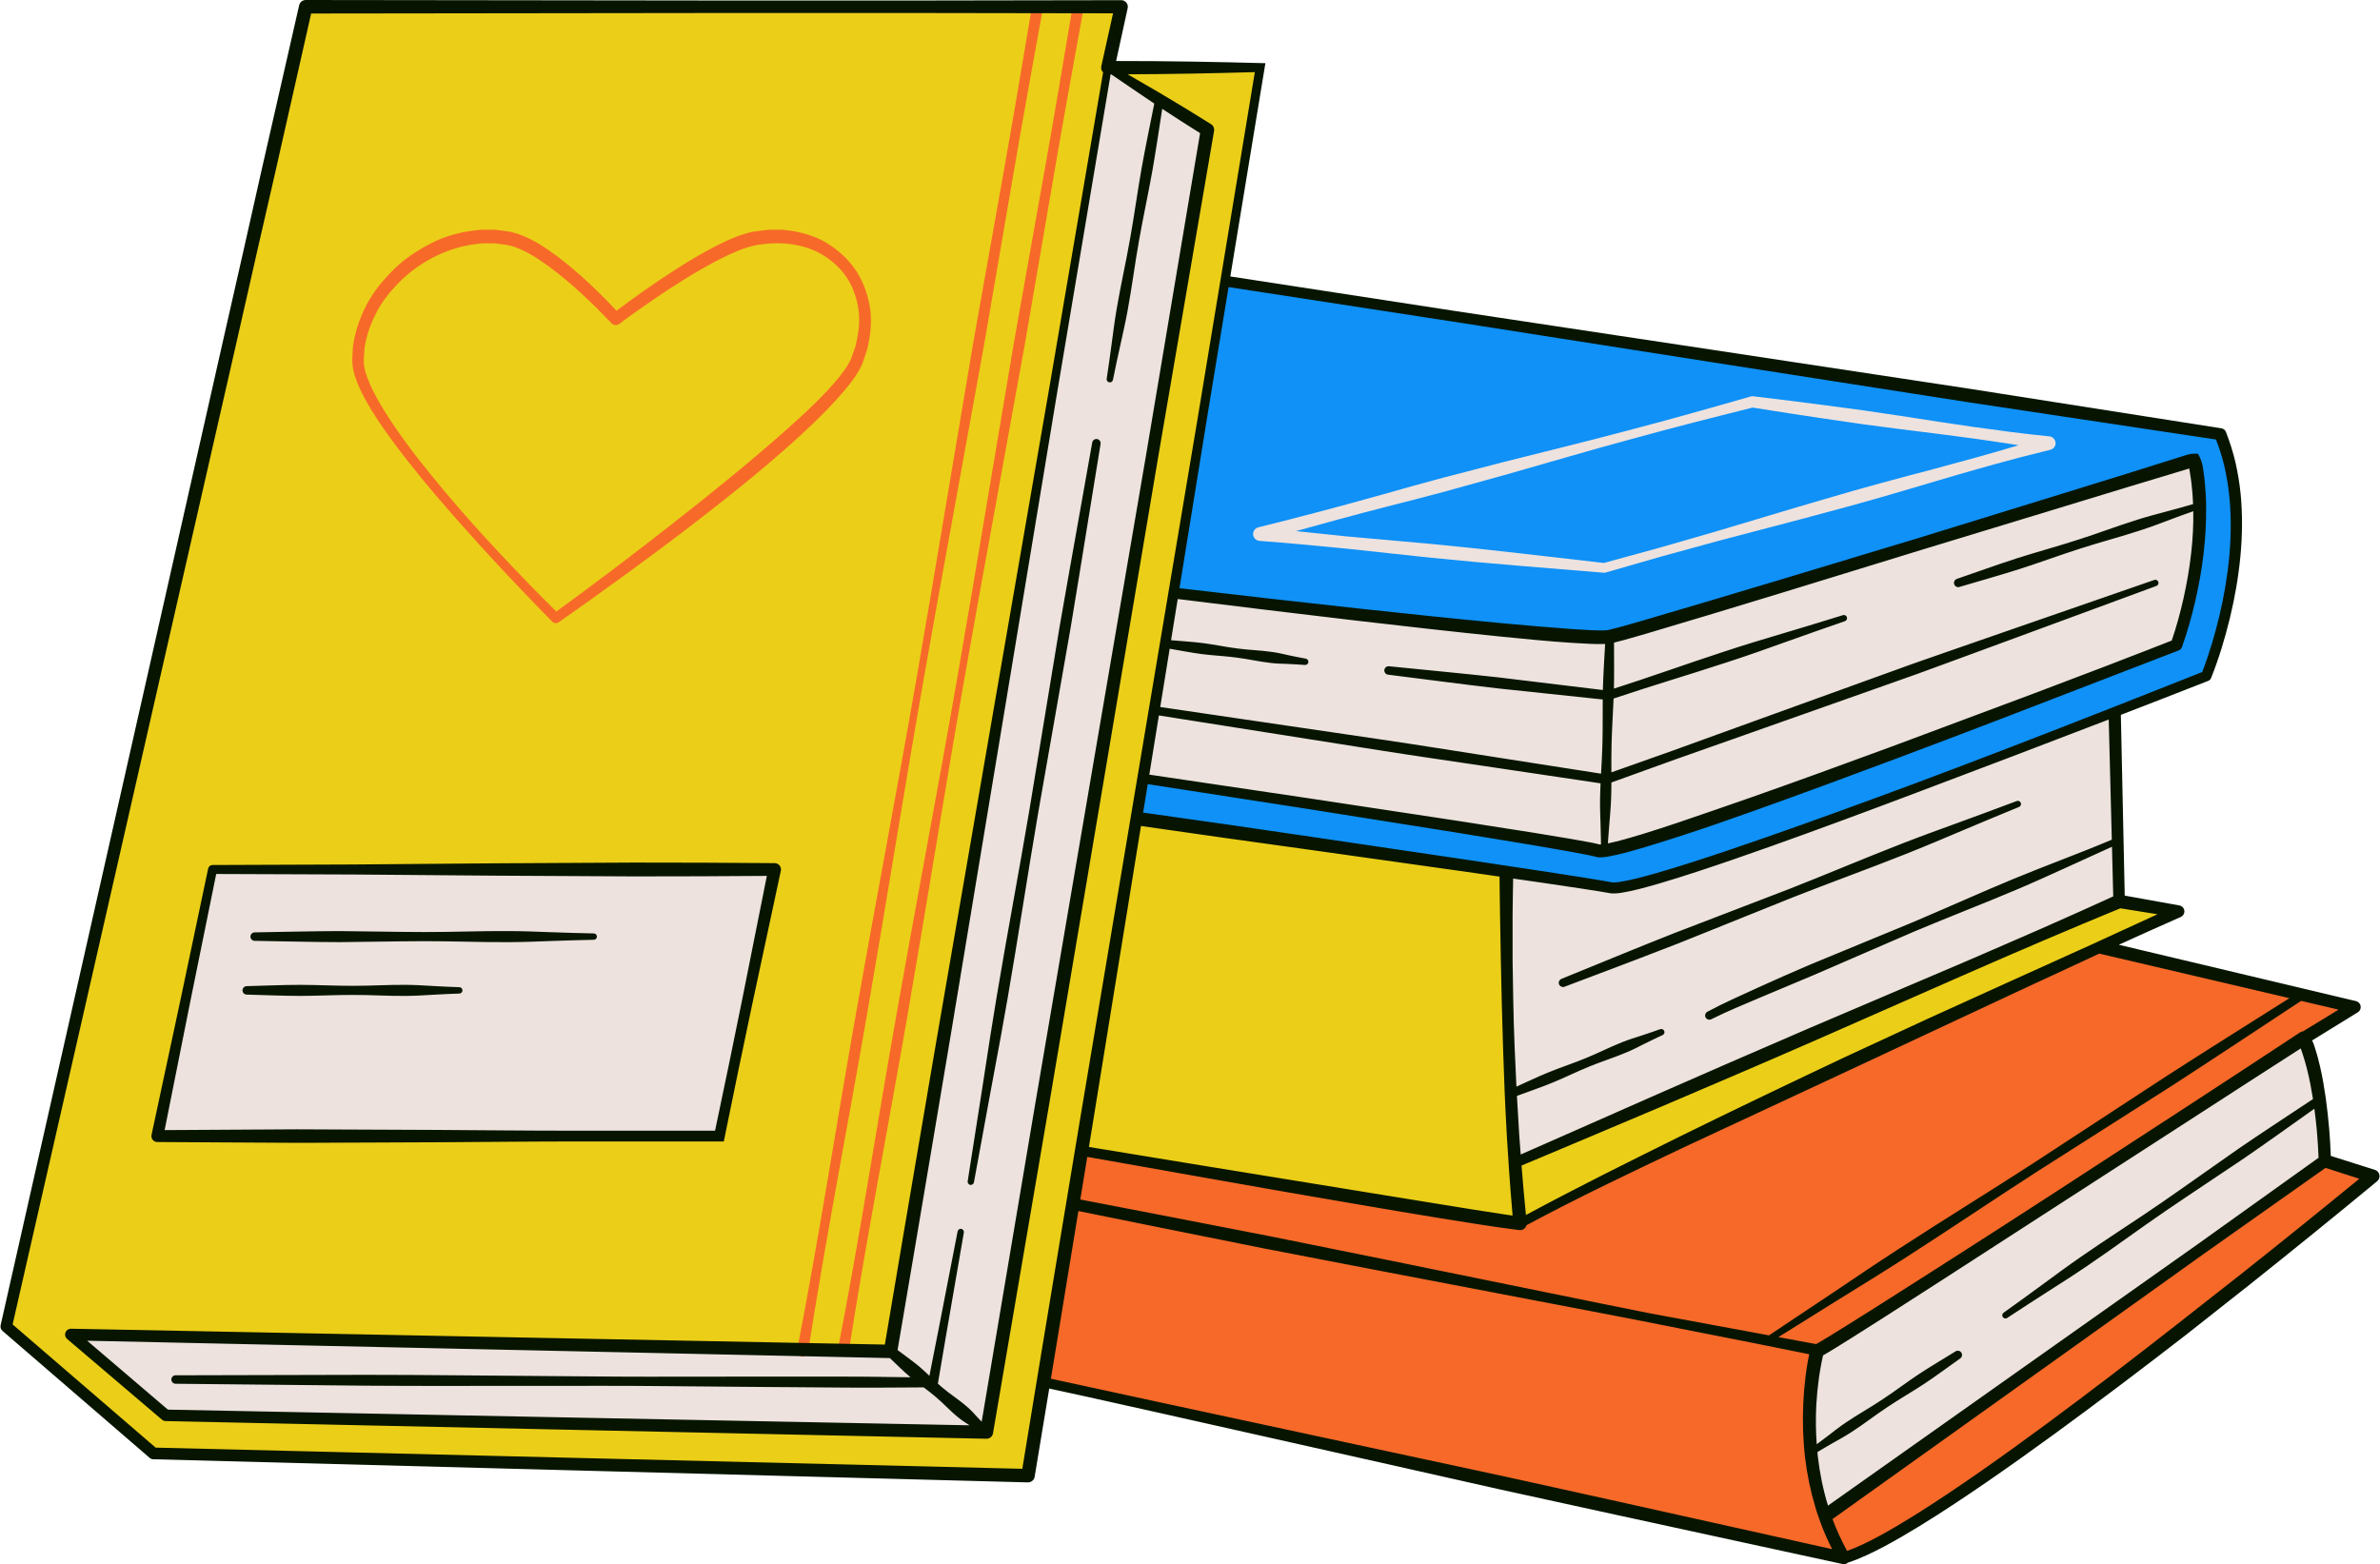
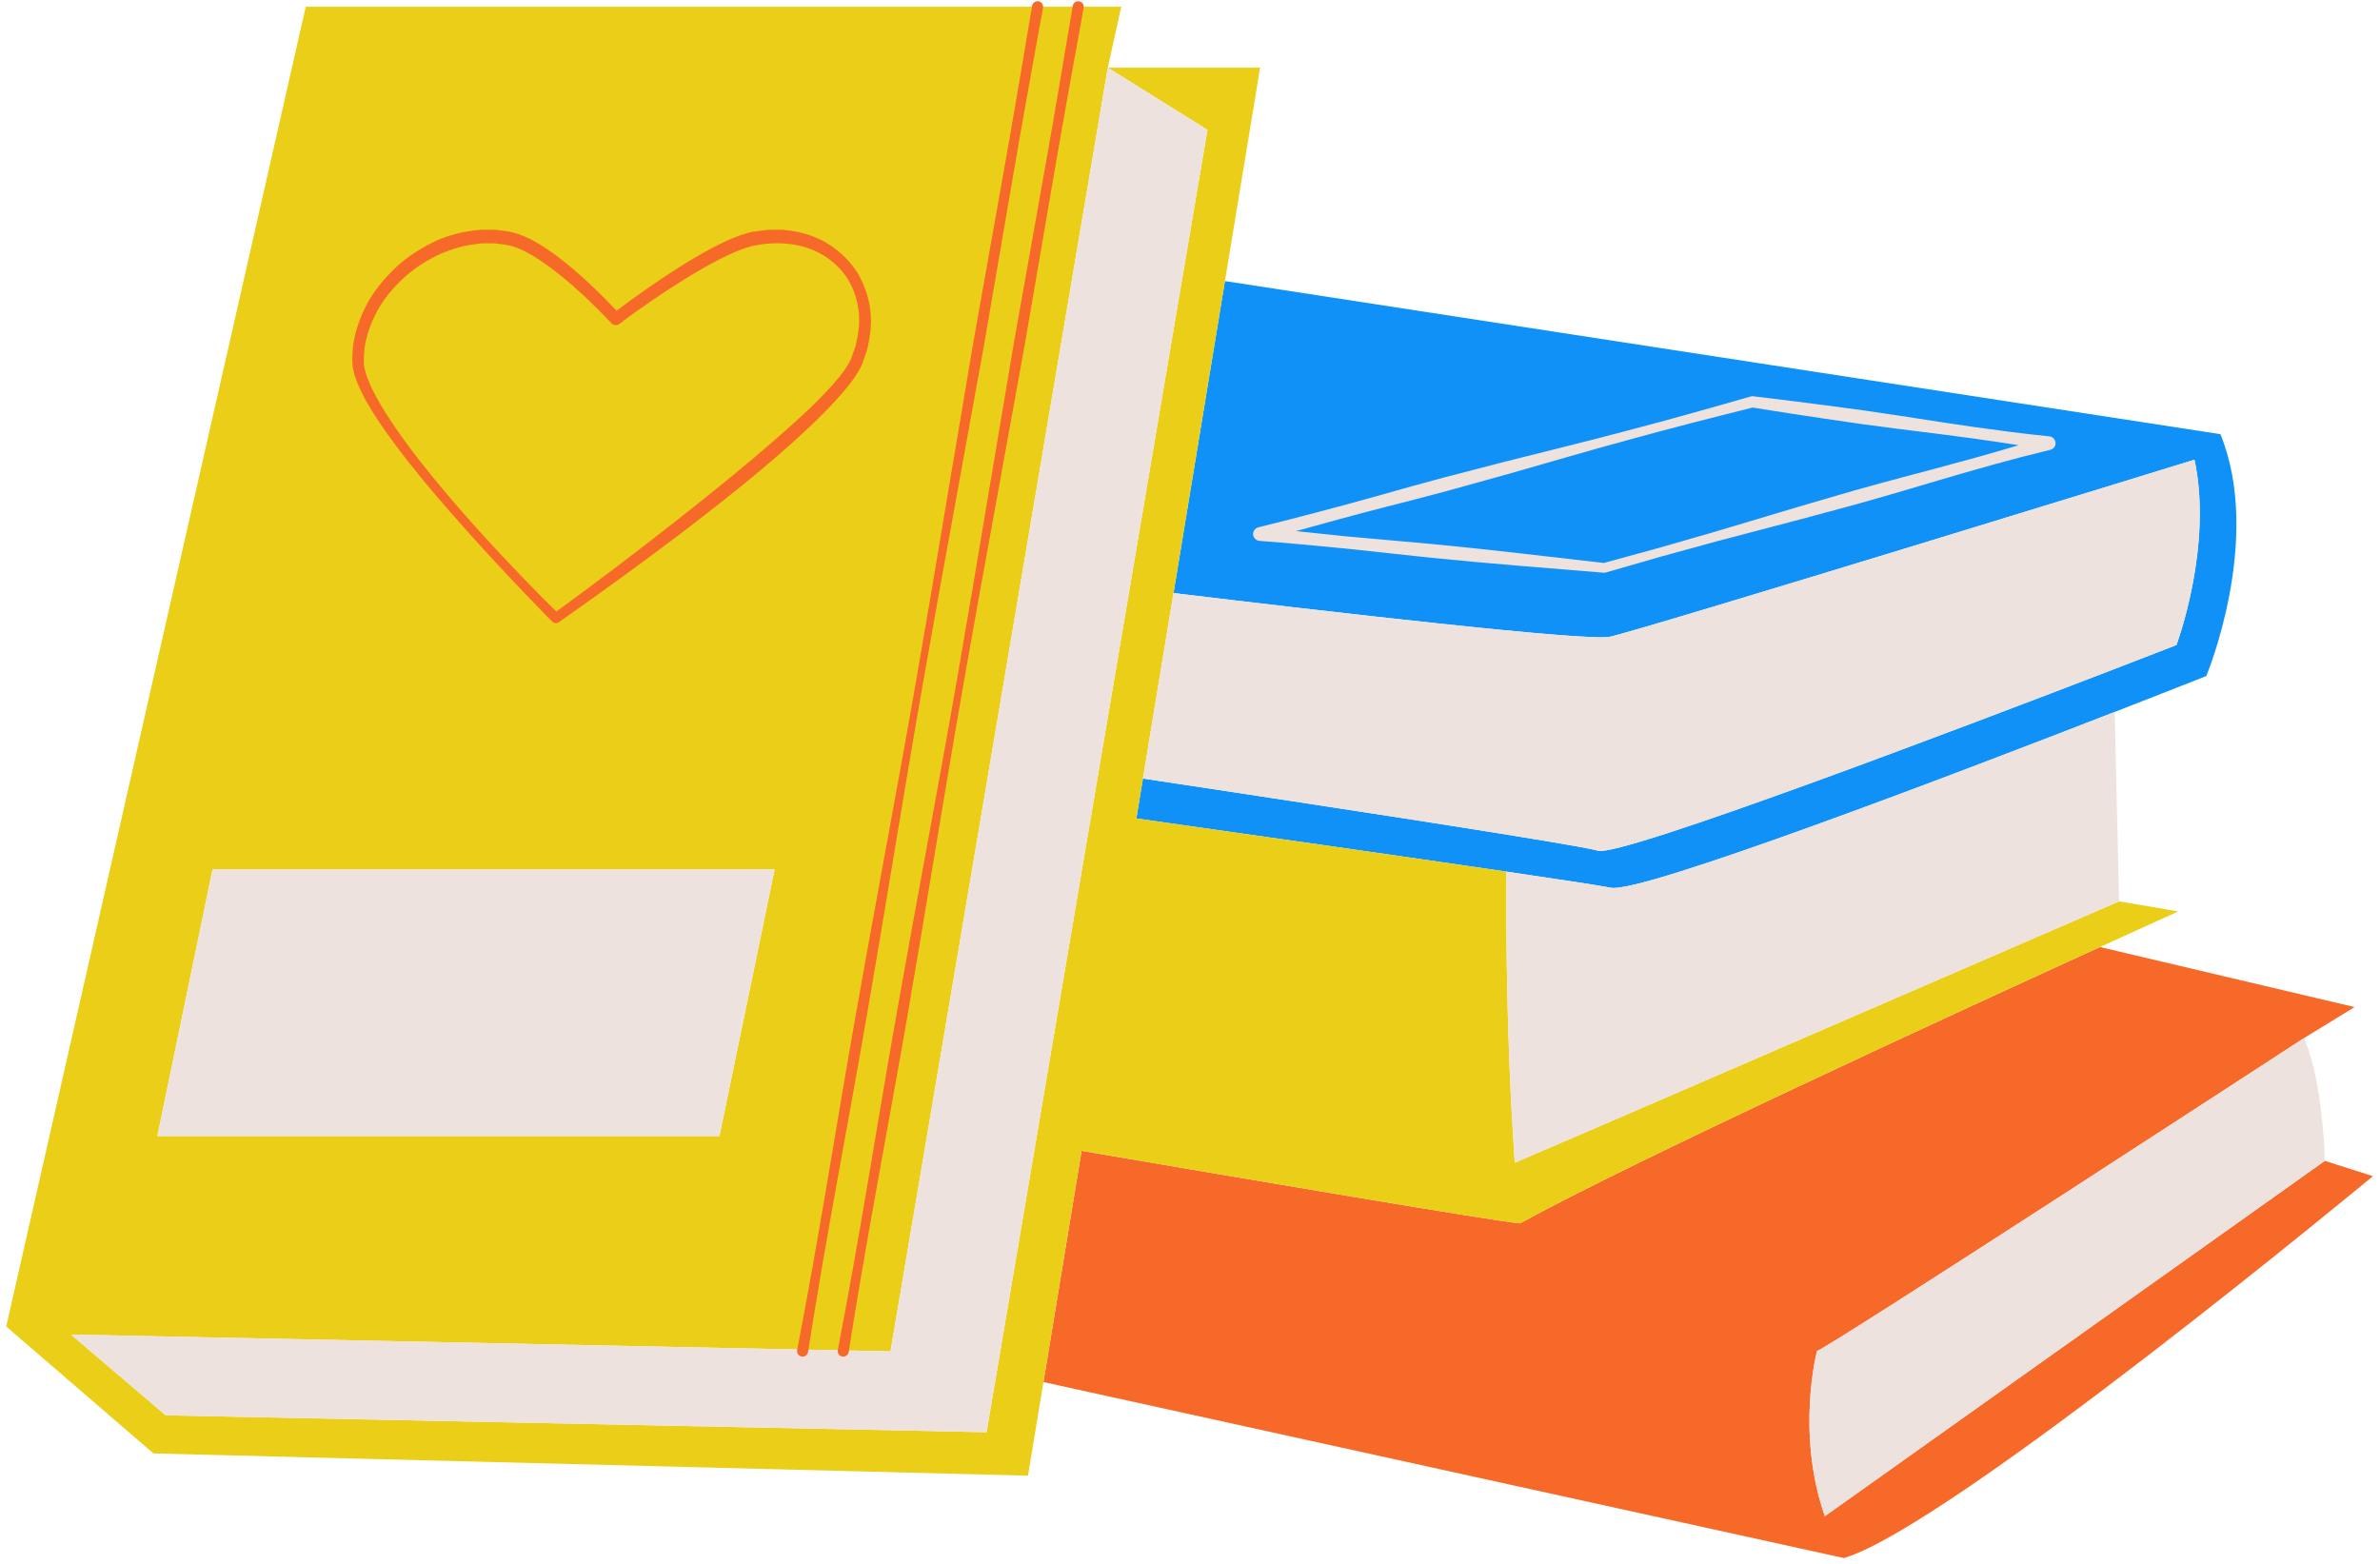
<svg xmlns="http://www.w3.org/2000/svg" height="328.8" preserveAspectRatio="xMidYMid meet" version="1.0" viewBox="-0.1 0.0 500.2 328.8" width="500.2" zoomAndPan="magnify">
  <g>
    <g id="change1_1">
      <path d="M498.609,247.215c0,0-88.824,73.655-111.173,80.266l-168.237-36.991 l0.007-0.043l1.033-6.269l4.785-29.027l0.345-2.092l1.842-11.173 c36.741,6.285,86.537,14.723,92.142,15.256 c22.537-12.482,90.36-43.7,121.892-58.09l53.513,12.623l-10.627,6.515 c0,0-99.927,65.117-102.347,65.767c0,0-4.526,17.017,1.639,34.723l105.086-74.69 L498.609,247.215z" fill="#f76929" />
    </g>
    <g id="change2_1">
      <path d="M463.591,142.093c0,0-7.691,3.051-19.253,7.551 c-33.477,13.029-99.49,38.237-105.872,36.946 c-2.05-0.414-10.418-1.688-21.96-3.387 c-21.626-3.183-54.409-7.857-77.782-11.172l0.168-1.02l1.216-7.378 c30.55,4.607,76.783,11.655,91.321,14.287c2.263,0.41,3.765,0.714,4.312,0.883 c4.705,1.458,77.89-26.38,108.386-38.123 c8.093-3.117,13.192-5.104,13.192-5.104s7.718-20.558,3.791-38.953 c0,0-116.577,35.943-122.892,37.217c-5.044,1.018-60.305-5.406-91.685-9.186 l10.809-65.577l209.221,32.182C475.578,113.415,463.591,142.093,463.591,142.093z" fill="#0f91f7" />
    </g>
    <g id="change3_1">
      <path d="M445.269,189.45c0,0-6.151,2.667-15.762,6.832 c-31.449,13.631-99.941,43.306-111.24,48.105 c-0.13-1.808-0.248-3.617-0.36-5.422c-0.653-10.553-1.015-20.937-1.21-29.84 c-0.065-2.953-0.112-5.739-0.145-8.315c-0.137-10.598-0.045-17.606-0.045-17.607 c-21.626-3.183-54.409-7.857-77.782-11.172l0.168-1.02l1.216-7.378l6.425-38.978 l10.809-65.577l7.393-44.854h-32.007l20.938,13.069l-8.846,52.152l-7.479,44.095 l-6.562,38.688l-1.24,7.312l-0.197,1.16l-9.29,54.775l-2.502,14.755l-1.852,10.917 l-0.377,2.22l-4.874,28.74l-1.048,6.181l-0.008,0.045l-2.153,12.696 l-172.508-3.547L14.81,280.503l172.248,3.542l8.068-47.667l7.477-44.174 l30.126-177.981l2.821-12.803H64.158L1.21,278.817l30.94,26.673l183.805,4.675 l3.243-19.676l0.007-0.043l1.033-6.269l4.785-29.027l0.345-2.092l1.842-11.173 c36.741,6.285,86.537,14.723,92.142,15.256 c22.537-12.482,90.36-43.7,121.892-58.09 c10.075-4.598,16.455-7.483,16.455-7.483L445.269,189.45z M44.57,182.754h118.128 l-11.598,56.034H32.972L44.57,182.754z" fill="#ebce18" />
    </g>
    <g id="change4_1">
      <path d="M429.507,196.282c-31.449,13.631-99.941,43.306-111.24,48.105 c-0.13-1.808-0.248-3.617-0.36-5.422c-0.653-10.553-1.015-20.937-1.21-29.84 c-0.065-2.953-0.112-5.739-0.145-8.315l-0.045-17.607 c11.541,1.699,19.91,2.973,21.96,3.387 c6.382,1.291,72.395-23.917,105.872-36.946l0.931,39.806 C445.269,189.45,439.117,192.116,429.507,196.282z M484.13,218.189 c0,0-99.927,65.117-102.347,65.767c0,0-4.526,17.017,1.639,34.723l105.086-74.69 C488.507,243.99,488.2,227.614,484.13,218.189z M335.742,178.802 c4.705,1.458,77.89-26.38,108.386-38.123 c8.093-3.117,13.192-5.104,13.192-5.104s7.718-20.558,3.791-38.953 c0,0-116.577,35.943-122.892,37.217c-5.044,1.018-60.305-5.406-91.685-9.186 l-6.425,38.978c30.55,4.607,76.783,11.655,91.321,14.287 C333.693,178.329,335.195,178.633,335.742,178.802z M253.668,27.293l-20.938-13.069 l-30.126,177.981l-7.477,44.174l-8.068,47.667l-172.248-3.542l19.921,16.98 l172.508,3.547l2.153-12.696l0.008-0.045l1.048-6.181l4.874-28.74l0.377-2.22 l1.852-10.917l2.502-14.755l9.29-54.775l0.197-1.16l1.24-7.312l6.562-38.688 l7.479-44.095L253.668,27.293z M162.698,182.754H44.57L32.972,238.788H151.1 L162.698,182.754z" fill="#ede2de" />
    </g>
    <g id="change1_2">
      <path d="M178.339,80.906c0.828-1.079,1.641-2.177,2.313-3.466l0.486-0.985 l0.335-0.978l0.664-1.957c0.638-2.685,1.031-5.472,0.683-8.261 c-0.347-2.773-1.26-5.469-2.691-7.89c-1.496-2.385-3.547-4.389-5.894-5.923 c-2.341-1.579-5.082-2.44-7.821-2.905c-0.691-0.091-1.385-0.185-2.079-0.255 l-2.085,0.007c-0.347,0.007-0.697-0.009-1.042,0.02l-1.029,0.128l-2.06,0.264 c-3.048,0.673-5.656,1.93-8.214,3.247c-2.544,1.337-5.012,2.774-7.408,4.305 c-2.4,1.526-4.759,3.104-7.079,4.733c-2.01,1.404-3.974,2.855-5.948,4.321 c-3.886-4.137-7.958-8.033-12.527-11.492c-2.473-1.802-5.025-3.564-8.142-4.635 c-0.799-0.241-1.605-0.5-2.386-0.568c-0.788-0.103-1.574-0.252-2.365-0.311 l-2.381-0.033c-0.795-0.025-1.575,0.137-2.364,0.2 c-3.126,0.408-6.209,1.279-8.978,2.753c-2.769,1.444-5.415,3.172-7.635,5.377 c-2.223,2.181-4.243,4.609-5.71,7.39c-1.465,2.77-2.501,5.784-2.913,8.923 c-0.057,1.576-0.293,3.133,0.087,4.852l0.305,1.187 c0.116,0.386,0.267,0.748,0.399,1.123c0.252,0.759,0.61,1.441,0.925,2.154 c1.349,2.786,2.997,5.337,4.714,7.822c3.464,4.949,7.241,9.619,11.113,14.198 c7.812,9.104,15.948,17.878,24.365,26.423c0.349,0.355,0.914,0.417,1.335,0.122 l0.016-0.011c8.603-6.026,17.093-12.181,25.471-18.513 c8.337-6.382,16.612-12.863,24.432-19.944 C171.129,88.768,174.948,85.118,178.339,80.906z M165.317,90.2 c-7.784,6.918-15.929,13.49-24.166,19.933 c-7.994,6.274-16.108,12.422-24.322,18.406 c-4.037-3.958-7.966-8.051-11.843-12.177c-4.088-4.344-8.049-8.805-11.879-13.367 c-3.824-4.563-7.535-9.231-10.822-14.151c-1.637-2.456-3.195-4.976-4.405-7.595 c-0.581-1.307-1.135-2.644-1.387-3.955c-0.276-1.221-0.059-2.674,0.01-4.073 c0.414-2.794,1.383-5.488,2.745-7.978c1.363-2.501,3.249-4.692,5.307-6.655 c4.19-3.864,9.536-6.526,15.114-7.26c0.699-0.056,1.396-0.216,2.096-0.193 l2.101,0.014c1.368,0.178,2.83,0.274,4.047,0.712 c2.566,0.844,5.043,2.486,7.391,4.177c4.69,3.471,9.035,7.588,13.062,11.859 l0.026,0.027c0.449,0.473,1.192,0.539,1.719,0.131 c2.201-1.699,4.515-3.303,6.815-4.893c2.31-1.583,4.654-3.111,7.026-4.581 c2.369-1.477,4.789-2.855,7.244-4.114c2.444-1.243,5-2.394,7.478-2.907 c4.837-0.89,10.023-0.487,14.211,2.067c2.073,1.258,3.874,2.968,5.189,5.021 c1.281,2.078,2.02,4.45,2.305,6.874c0.28,2.443-0.107,4.912-0.696,7.306 l-0.623,1.756l-0.309,0.878l-0.398,0.77c-0.548,1.03-1.308,2.045-2.085,3.032 C173.046,83.194,169.184,86.733,165.317,90.2z M227.654,1.608 c-0.001,0.002-0.002,0.011-0.002,0.013l-3.184,17.641 c-1.041,5.884-2.114,11.763-3.1,17.656l-6.066,35.336l-6.397,35.278 c-2.164,11.754-4.27,23.518-6.347,35.287c-4.14,23.54-7.863,47.154-11.946,70.704 c-4.072,23.552-8.665,47.013-12.341,70.635c-0.099,0.635-0.694,1.07-1.329,0.971 c-0.635-0.099-1.07-0.694-0.971-1.329c0.002-0.012,0.005-0.03,0.007-0.043 c4.554-23.468,8.191-47.096,12.35-70.634c4.147-23.539,8.654-47.016,12.744-70.564 c2.039-11.776,4.047-23.557,5.999-35.348l5.949-35.356l6.28-35.298 c1.072-5.879,2.056-11.773,3.072-17.661l2.988-17.676 c0.107-0.633,0.708-1.06,1.341-0.953C227.334,0.374,227.761,0.974,227.654,1.608z M182.069,213.523c-4.072,23.552-8.665,47.013-12.341,70.635 c-0.099,0.635-0.694,1.07-1.329,0.971c-0.635-0.099-1.07-0.694-0.971-1.329 c0.002-0.012,0.005-0.03,0.008-0.043c4.554-23.468,8.191-47.096,12.349-70.634 c4.147-23.539,8.654-47.016,12.744-70.564c2.039-11.776,4.047-23.557,5.999-35.348 l5.949-35.356l6.28-35.298c1.072-5.879,2.056-11.773,3.072-17.661l2.988-17.676 c0.107-0.633,0.708-1.06,1.341-0.953c0.633,0.107,1.06,0.708,0.953,1.341 c-0,0.002-0.002,0.011-0.002,0.013l-3.184,17.641 c-1.041,5.884-2.114,11.763-3.1,17.656l-6.066,35.336l-6.397,35.278 c-2.164,11.754-4.27,23.518-6.347,35.287 C189.875,166.359,186.152,189.972,182.069,213.523z" fill="#f76929" />
    </g>
    <g id="change4_2">
      <path d="M431.911,93.3c0.02-0.208-0.009-0.408-0.07-0.595 c-0.001-0.005,0-0.01-0.002-0.015c-0.043-0.135-0.124-0.243-0.199-0.355 c-0.023-0.033-0.033-0.073-0.058-0.104c-0.27-0.336-0.672-0.526-1.104-0.533 c-5.173-0.502-10.319-1.202-15.462-1.912c-5.182-0.736-10.353-1.552-15.526-2.353 c-5.173-0.803-10.356-1.531-15.548-2.194c-5.188-0.693-10.385-1.321-15.582-1.951 l-0.047-0.006c-0.138-0.016-0.281-0.006-0.423,0.035 c-8.581,2.467-17.171,4.9-25.81,7.15c-8.624,2.307-17.305,4.4-25.96,6.59 l-12.962,3.362c-4.314,1.145-8.609,2.363-12.905,3.574 c-8.596,2.412-17.225,4.699-25.893,6.842c-0.015,0.004-0.035,0.009-0.052,0.014 c-0.536,0.153-0.941,0.602-1.027,1.177c-0.003,0.02-0.014,0.037-0.016,0.057 c-0.002,0.016-0.012,0.029-0.013,0.045c-0.01,0.137,0.023,0.263,0.049,0.391 c0.009,0.044-0.002,0.089,0.011,0.133c0.001,0.005,0.006,0.009,0.007,0.014 c0.037,0.118,0.104,0.217,0.167,0.32c0.038,0.063,0.062,0.135,0.109,0.191 c0.026,0.031,0.063,0.048,0.091,0.076c0.245,0.247,0.561,0.406,0.911,0.433 c6.04,0.45,12.066,1.033,18.093,1.612l18.064,1.944 c12.05,1.226,24.132,2.124,36.203,3.138l0.026,0.002 c0.115,0.009,0.234-0.002,0.351-0.036l11.647-3.353l11.688-3.205 c7.808-2.078,15.641-4.068,23.437-6.192c7.814-2.056,15.562-4.35,23.305-6.663 c7.732-2.276,15.482-4.487,23.324-6.37 C431.351,94.446,431.848,93.956,431.911,93.3z M406.719,98.473 c-7.814,2.057-15.624,4.13-23.366,6.444c-7.762,2.245-15.486,4.623-23.234,6.915 l-11.648,3.348l-11.493,3.146c-11.976-1.355-23.942-2.823-35.939-3.966 l-18.097-1.617c-3.557-0.36-7.113-0.727-10.668-1.111 c6.209-1.74,12.43-3.433,18.676-5.035c4.326-1.103,8.652-2.201,12.96-3.371 l12.903-3.583c8.588-2.44,17.15-4.977,25.77-7.301 c8.521-2.356,17.089-4.534,25.666-6.677c5.098,0.807,10.197,1.616,15.304,2.361 c5.175,0.785,10.359,1.507,15.554,2.152c5.194,0.648,10.391,1.281,15.576,1.994 c3.162,0.447,6.322,0.904,9.477,1.402C418.377,95.316,412.553,96.913,406.719,98.473 z" fill="#ede2de" />
    </g>
    <g id="change5_1">
-       <path d="M499.031,245.892l-9.274-2.941c-0.066-1.892-0.177-3.759-0.332-5.636 c-0.187-2.208-0.43-4.411-0.738-6.613c-0.32-2.2-0.683-4.4-1.198-6.587 c-0.27-1.091-0.524-2.187-0.878-3.268l-0.255-0.814l-0.128-0.406 c-0.038-0.127-0.143-0.388-0.227-0.58c-0.051-0.12-0.115-0.238-0.174-0.357 l9.605-5.914c0.28-0.173,0.498-0.456,0.581-0.802 c0.165-0.695-0.264-1.392-0.959-1.557l-49.841-11.842 c4.329-1.966,8.661-3.929,13.014-5.839c0.372-0.166,0.666-0.511,0.743-0.943 c0.125-0.694-0.336-1.358-1.03-1.483l-0.026-0.005l-11.463-2.063l-0.813-37.99 c6.125-2.364,12.245-4.739,18.356-7.14l0.016-0.006 c0.26-0.103,0.479-0.31,0.591-0.59c1.649-4.133,2.902-8.304,3.947-12.574 c1.037-4.261,1.789-8.596,2.213-12.977c0.412-4.38,0.479-8.811,0.04-13.222 c-0.216-2.206-0.593-4.399-1.078-6.57c-0.51-2.168-1.189-4.299-2-6.384 c-0.153-0.39-0.503-0.692-0.946-0.762l-0.023-0.003l-53.608-8.42l-53.638-8.123 L305.901,65.395l-47.429-7.291l7.373-44.823c-10.333-0.272-20.912-0.471-31.373-0.459 l2.428-11.105c0.02-0.094,0.033-0.202,0.033-0.302 c-0.001-0.762-0.62-1.38-1.383-1.379L192.702,0.106L149.854,0.104L64.158,0 c-0.648,0.001-1.237,0.448-1.385,1.106l-7.901,34.667l-3.804,16.925L47.037,70.455 l-15.664,69.365L0.029,278.549c-0.094,0.422,0.04,0.883,0.39,1.185 l30.929,26.685c0.207,0.178,0.476,0.29,0.771,0.298l183.8,4.861 c0.694,0.018,1.315-0.479,1.431-1.183c1.024-6.178,2.044-12.36,3.068-18.541 l7.866,1.712l15.344,3.421l47.81,10.737l23.903,5.378l23.934,5.236l47.883,10.405 c0.299,0.064,0.625,0.024,0.912-0.139c0.065-0.037,0.106-0.095,0.162-0.141 c2.717-0.887,5.184-2.113,7.62-3.384c2.56-1.365,5.048-2.828,7.505-4.333 c4.911-3.014,9.69-6.207,14.42-9.463c9.451-6.525,18.69-13.327,27.846-20.231 c4.576-3.454,9.128-6.94,13.662-10.449l13.5-10.651 c8.965-7.147,17.871-14.354,26.71-21.668c0.199-0.165,0.355-0.386,0.439-0.651 C500.166,246.904,499.762,246.124,499.031,245.892z M360.017,76.184l53.163,8.304 l52.46,7.898c0.664,1.747,1.248,3.528,1.69,5.353 c0.473,2.057,0.848,4.143,1.069,6.253c0.449,4.221,0.418,8.502,0.045,12.759 c-0.389,4.256-1.1,8.492-2.092,12.664c-0.957,4.014-2.146,8.027-3.618,11.838 c-5.71,2.266-11.425,4.524-17.143,6.774c-0.426,0.168-0.853,0.333-1.279,0.501 c-0.425,0.168-0.851,0.333-1.277,0.501 c-13.613,5.347-27.252,10.631-40.953,15.743 c-10.24,3.8-20.5,7.547-30.805,11.147 c-5.153,1.797-10.318,3.559-15.505,5.225c-2.594,0.831-5.194,1.639-7.802,2.387 c-2.598,0.73-5.25,1.475-7.805,1.857c-0.647,0.08-1.215,0.138-1.654,0.032 l-2.049-0.361l-4.061-0.66l-8.105-1.261l-2.983-0.449l-2.353-0.355l-2.311-0.348 l-8.565-1.291l-5.824-0.861l-26.608-3.932c-11.825-1.764-23.661-3.449-35.5-5.109 l0.158-0.975l0.811-5.004c11.155,1.72,22.306,3.457,33.458,5.192l31.431,4.99 l15.695,2.583l4.858,0.842l2.313,0.401l0.655,0.114l1.654,0.31l2.228,0.418 c0.638,0.131,1.286,0.263,1.819,0.406l0.379,0.091 c0.185,0.036,0.294,0.036,0.44,0.049c0.242,0.007,0.456-0.001,0.657-0.015 c0.393-0.032,0.756-0.083,1.108-0.141c2.767-0.502,5.296-1.262,7.872-2.013 c2.56-0.764,5.097-1.57,7.626-2.395c5.062-1.642,10.082-3.382,15.081-5.174 c10.005-3.569,19.962-7.25,29.903-10.973c14.901-5.567,29.731-11.305,44.567-17.033 c0.43-0.166,0.86-0.331,1.29-0.497c0.431-0.166,0.862-0.332,1.293-0.498 c4.105-1.585,8.21-3.169,12.318-4.746l0.014-0.005 c0.312-0.122,0.572-0.372,0.694-0.712c1.155-3.207,2.037-6.397,2.801-9.661 c0.749-3.257,1.346-6.552,1.735-9.88c0.4-3.326,0.583-6.686,0.547-10.055 c-0.01-1.685-0.12-3.373-0.277-5.058c-0.089-0.843-0.182-1.685-0.315-2.523 l-0.092-0.63c-0.03-0.219-0.119-0.636-0.213-0.954 c-0.195-0.687-0.514-1.345-0.815-1.879c-0.511-0.034-1.124-0.028-1.712,0.085 c-0.278,0.049-0.612,0.141-0.806,0.205l-0.451,0.142l-1.805,0.567l-3.611,1.133 l-7.222,2.266l-14.461,4.474l-28.931,8.919 c-19.319,5.833-38.64,11.698-57.99,17.365c-2.38,0.668-4.939,1.444-7.092,1.929 c-0.989,0.095-2.326,0.046-3.534-0.001c-1.241-0.055-2.489-0.128-3.74-0.216 c-5.003-0.364-10.026-0.793-15.042-1.262c-10.036-0.942-20.069-1.998-30.098-3.085 c-12.526-1.362-25.046-2.795-37.563-4.259l5.828-36.007l4.488-27.282l48.718,7.498 L360.017,76.184z M443.734,176.489c-6.83,2.892-13.896,5.438-20.782,8.298 c-6.411,2.65-12.734,5.51-19.117,8.227c-0.762,0.324-1.522,0.655-2.287,0.975 l-3.205,1.323l-5.401,2.229l-12.934,5.339c-3.566,1.541-7.126,3.096-10.663,4.712 c-3.552,1.642-7.049,3.149-10.613,5.067c-0.42,0.227-0.588,0.749-0.373,1.179 c0.22,0.438,0.753,0.615,1.191,0.396l0.09-0.045 c3.326-1.667,7.006-3.156,10.547-4.666l10.731-4.508l20.477-8.87l0.895-0.387 c1.514-0.64,3.035-1.264,4.557-1.886c2.028-0.829,4.06-1.65,6.093-2.468 c3.647-1.466,7.293-2.934,10.91-4.473c3.576-1.515,7.113-3.121,10.647-4.735 c3.082-1.428,6.175-2.782,9.273-4.22l0.265,10.434l-0.344,0.156l-0.997,0.452 l-1.126,0.511l-0.868,0.394l-3.991,1.801l-7.083,3.147l-0.92,0.408 c-0.403,0.176-0.805,0.352-1.207,0.528c-0.716,0.313-1.432,0.626-2.148,0.939 c-3.275,1.433-6.553,2.858-9.837,4.269c-0.958,0.411-1.913,0.832-2.873,1.238 l-32.223,13.734c-0.994,0.426-1.985,0.861-2.978,1.288 c-9.732,4.185-19.439,8.429-29.141,12.686l-16.022,7.072l-8.012,3.533 l-4.008,1.759l-0.757,0.331c-0.078-1.05-0.165-2.1-0.237-3.152 c-0.024-0.347-0.053-0.692-0.076-1.039c-0.023-0.348-0.039-0.697-0.062-1.046 c-0.152-2.359-0.292-4.719-0.418-7.08c2.499-0.925,5.026-1.782,7.492-2.788 c2.589-1.068,5.104-2.317,7.699-3.369c2.587-1.073,5.276-1.896,7.854-2.993 c1.291-0.543,2.545-1.175,3.794-1.82c1.253-0.636,2.528-1.217,3.794-1.82 c0.303-0.144,0.456-0.496,0.344-0.821c-0.12-0.349-0.501-0.535-0.85-0.414 c-1.326,0.457-2.643,0.936-3.982,1.361c-1.343,0.416-2.681,0.844-3.982,1.362 c-2.607,1.024-5.102,2.322-7.699,3.37c-2.589,1.069-5.258,1.94-7.853,2.994 c-2.266,0.928-4.481,1.982-6.713,2.995c-0.138-2.742-0.266-5.486-0.377-8.23 c-0.141-3.318-0.227-6.639-0.293-9.961c-0.009-0.429-0.013-0.858-0.02-1.287 c-0.008-0.429-0.014-0.858-0.021-1.287c-0.033-1.98-0.068-3.96-0.095-5.94 l-0.001-9.24l0.061-4.618l0.044-2.308l0.019-0.864l6.013,0.864l8.098,1.203 l4.031,0.63l1.988,0.339c0.117,0.018,0.441,0.082,0.657,0.087 c0.234,0.017,0.434,0.01,0.637,0.003c0.399-0.017,0.764-0.063,1.128-0.111 c2.849-0.445,5.466-1.214,8.12-1.971c2.639-0.773,5.252-1.602,7.856-2.453 c5.206-1.706,10.373-3.501,15.527-5.332c10.305-3.667,20.552-7.476,30.778-11.337 c13.461-5.076,26.908-10.18,40.331-15.351L443.734,176.489z M491.392,212.214 l-7.5,4.577c-0.089,0.015-0.179,0.018-0.263,0.048 c-0.139,0.044-0.314,0.143-0.369,0.181l-0.025,0.016l-0.099,0.065l-0.199,0.131 l-0.397,0.261l-0.794,0.523l-1.588,1.045l-3.176,2.089l-6.354,4.177l-12.733,8.315 l-25.493,16.586c-8.493,5.535-17.037,10.993-25.574,16.457l-12.826,8.16 l-6.431,4.041l-3.224,1.99l-1.612,0.973l-0.798,0.465l-0.349,0.194l-7.919-1.466 l12.277-7.66c4.747-2.929,9.494-5.858,14.186-8.871 c9.392-6.015,18.623-12.279,28.002-18.315l28.221-17.975 c9.098-5.884,18.116-11.893,27.169-17.847L491.392,212.214z M339.881,315.579 l-23.923-5.286l-23.954-5.145l-47.904-10.309l-0.988-0.214l-22.351-4.846 c0.007-0.041,0.014-0.083,0.021-0.126c0.231-1.394,0.461-2.787,0.692-4.181 c0.055-0.332,0.11-0.665,0.165-0.998c0.055-0.332,0.11-0.665,0.165-0.998 c1.447-8.753,2.875-17.505,4.306-26.26c0.04-0.243,0.08-0.486,0.119-0.729 c0.059-0.361,0.118-0.722,0.177-1.082c0.047-0.287,0.094-0.574,0.141-0.86 l16.267,3.291l22.897,4.597l21.126,4.076l1.849,0.357l46.051,8.81 c7.708,1.449,15.308,2.997,22.96,4.493c7.511,1.473,15.008,2.957,22.441,4.475 l-0.081,0.386l-0.005,0.027l-0.259,1.392c-0.161,0.945-0.305,1.891-0.42,2.839 c-0.238,1.896-0.399,3.797-0.483,5.703c-0.17,3.809-0.059,7.634,0.387,11.428 c0.419,3.509,1.133,6.989,2.162,10.381c0.083,0.274,0.153,0.551,0.24,0.823 c0.079,0.252,0.176,0.498,0.26,0.749c0.176,0.529,0.354,1.057,0.548,1.58 c0.713,1.929,1.535,3.818,2.469,5.654L339.881,315.579z M460.044,98.689l0.098,0.593 c0.142,0.787,0.245,1.583,0.345,2.379c0.161,1.424,0.277,2.857,0.331,4.296 c-1.745,0.497-3.489,1-5.247,1.456c-2.15,0.57-4.299,1.14-6.418,1.805 c-4.242,1.318-8.394,2.918-12.628,4.26c-4.227,1.364-8.52,2.525-12.752,3.873 c-4.226,1.368-8.405,2.882-12.607,4.325c-0.448,0.155-0.7,0.637-0.564,1.096 c0.14,0.471,0.636,0.739,1.107,0.599c4.258-1.268,8.539-2.463,12.773-3.807 c4.228-1.363,8.395-2.913,12.628-4.259c4.226-1.369,8.534-2.48,12.752-3.872 c2.111-0.69,4.192-1.475,6.272-2.261c1.566-0.602,3.146-1.163,4.725-1.725 c0.053,2.905-0.113,5.823-0.436,8.726c-0.355,3.227-0.914,6.437-1.622,9.614 c-0.674,2.987-1.489,5.989-2.47,8.849c-3.636,1.437-7.286,2.843-10.936,4.246 c-0.314,0.12-0.626,0.244-0.939,0.365c-0.12,0.045-0.238,0.093-0.358,0.139 c-0.419,0.161-0.836,0.327-1.255,0.487c-0.013,0.005-0.027,0.01-0.04,0.016 c-5.208,1.992-10.424,3.967-15.639,5.939l-29.809,11.131 c-9.95,3.67-19.915,7.298-29.914,10.811c-5.004,1.743-10.007,3.483-15.018,5.175 c-2.508,0.839-5.02,1.66-7.539,2.432c-2.35,0.708-4.744,1.425-7.054,1.893 c0.007-0.115,0.015-0.231,0.022-0.345c0.028-0.436,0.061-0.873,0.091-1.309 c0.03-0.44,0.067-0.879,0.102-1.318c0.028-0.347,0.048-0.694,0.081-1.041 c0.162-1.873,0.323-3.746,0.384-5.621c0.038-1.056,0.051-2.112,0.055-3.169 l13.636-4.918l14.452-5.099l28.898-10.215l7.223-2.557l7.196-2.634l14.383-5.292 l28.76-10.598c0.34-0.126,0.519-0.501,0.4-0.845 c-0.121-0.348-0.501-0.533-0.849-0.412l-28.96,10.039l-14.478,5.027 l-7.234,2.526l-7.207,2.602l-28.823,10.423l-14.409,5.22l-12.988,4.603 c-0.009-1.987-0.025-3.975,0.034-5.96c0.074-3.186,0.296-6.368,0.427-9.552 c3.846-1.291,7.712-2.52,11.585-3.731c4.147-1.295,8.294-2.59,12.42-3.947 c4.133-1.337,8.227-2.793,12.316-4.265c4.087-1.478,8.196-2.888,12.298-4.318 c0.337-0.118,0.524-0.482,0.418-0.826c-0.108-0.353-0.481-0.551-0.834-0.442 c-4.153,1.275-8.3,2.571-12.469,3.797c-4.167,1.233-8.328,2.483-12.451,3.851 c-4.129,1.348-8.238,2.759-12.347,4.17c-3.612,1.239-7.23,2.457-10.865,3.626 c0.071-3.222,0.021-6.447,0.015-9.67c2.335-0.562,4.366-1.203,6.542-1.81 c19.377-5.729,38.649-11.706,57.946-17.638l28.966-8.816l14.48-4.417l7.247-2.186 l3.624-1.093l1.811-0.547l0.293-0.089C460.012,98.517,460.017,98.542,460.044,98.689z M336.005,177.473c-0.743-0.197-1.392-0.318-2.049-0.448 c-0.006-0.001-0.011-0.002-0.017-0.003l-2.319-0.416l-1.625-0.292l-7.865-1.3 l-15.732-2.464l-31.476-4.768l-33.475-4.967l0.157-0.968l1.857-11.471l46.325,7.317 c7.908,1.253,15.835,2.375,23.752,3.567l22.745,3.383 c-0.045,0.977-0.081,1.954-0.096,2.931c-0.035,1.877,0.03,3.755,0.094,5.634 c0.024,0.569,0.032,1.138,0.044,1.707c0.009,0.42,0.025,0.841,0.031,1.262 c0.006,0.421,0.012,0.842,0.017,1.262c0,0.018,0.001,0.035,0.001,0.053 c-0.062,0.003-0.126,0.007-0.175,0.007 C336.098,177.498,336.023,177.492,336.005,177.473z M316.101,255.253 c-4.311-0.634-8.7-1.363-13.031-2.062l-16.485-2.676l-32.976-5.365 l-24.855-4.077c0.267-1.651,0.545-3.302,0.811-4.953l1.8-11.107l0.242-1.491 l0.241-1.491l7.848-48.422c11.852,1.702,23.705,3.39,35.566,5.017l32.457,4.568 l7.338,1.054l0.001,0.098l0.01,1.161l0.027,2.318l0.069,4.635l0.161,9.265 c0.031,2.104,0.089,4.208,0.141,6.311c0.011,0.43,0.018,0.861,0.029,1.291 c0.012,0.431,0.017,0.861,0.029,1.292c0.038,1.361,0.074,2.721,0.114,4.082 c0.054,1.85,0.108,3.7,0.157,5.55c0.182,6.058,0.436,12.115,0.778,18.17 c0.02,0.345,0.042,0.691,0.062,1.037c0.005,0.076,0.01,0.151,0.014,0.226 c0.016,0.27,0.036,0.539,0.053,0.809c0.066,1.096,0.141,2.192,0.213,3.288 c0.006,0.098,0.013,0.195,0.019,0.293c0.019,0.283,0.036,0.566,0.055,0.85 c0.025,0.376,0.047,0.751,0.073,1.127c0.186,2.682,0.397,5.363,0.623,8.044 c0.039,0.466,0.074,0.933,0.114,1.399c-0.034-0.005-0.069-0.01-0.103-0.015 C317.165,255.405,316.635,255.332,316.101,255.253z M336.768,145.034l-21.827-2.644 c-7.699-0.857-15.414-1.561-23.12-2.353c-0.48-0.049-0.914,0.294-0.974,0.775 c-0.06,0.487,0.286,0.932,0.773,0.993c7.687,0.954,15.365,1.995,23.06,2.884 l22.061,2.332c-0.027,3.1,0.025,6.203-0.062,9.302 c-0.046,2.098-0.175,4.193-0.291,6.289l-22.522-3.517 c-7.912-1.222-15.815-2.512-23.736-3.673l-46.384-6.817l1.983-12.25 c2.267,0.382,4.524,0.837,6.802,1.132c2.399,0.3,4.822,0.406,7.219,0.722 c2.4,0.294,4.764,0.857,7.167,1.126c1.199,0.152,2.415,0.177,3.628,0.216 c1.213,0.04,2.419,0.14,3.628,0.215c0.33,0.021,0.633-0.206,0.698-0.539 c0.071-0.362-0.166-0.714-0.528-0.785c-1.189-0.232-2.38-0.441-3.565-0.707 c-1.184-0.269-2.366-0.552-3.565-0.708c-2.393-0.347-4.823-0.399-7.219-0.721 c-2.399-0.299-4.77-0.809-7.167-1.124c-2.259-0.289-4.538-0.418-6.809-0.618 l1.402-8.658c12.542,1.553,25.087,3.084,37.642,4.554 c10.028,1.166,20.061,2.303,30.113,3.326c5.029,0.499,10.056,1.01,15.122,1.336 c1.266,0.086,2.537,0.156,3.817,0.208c1.04,0.028,2.015,0.078,3.132,0.026 C337.071,138.583,336.854,141.807,336.768,145.034z M380.351,283.685l-0.002,0.009 c0.001-0.006,0.004-0.016,0.005-0.019 C380.352,283.682,380.35,283.691,380.351,283.685z M384.086,316.457 c-1.035-3.367-1.735-6.838-2.138-10.347c-0.034-0.302-0.053-0.606-0.082-0.909 c1.083-0.646,2.164-1.297,3.266-1.915c1.343-0.742,2.678-1.495,3.96-2.329 c2.571-1.657,4.978-3.561,7.535-5.24c2.544-1.698,5.206-3.218,7.759-4.901 c2.548-1.692,4.995-3.536,7.497-5.297c0.382-0.27,0.494-0.797,0.243-1.199 c-0.26-0.417-0.809-0.544-1.226-0.285c-2.596,1.619-5.247,3.155-7.797,4.844 c-2.545,1.696-4.981,3.557-7.535,5.239c-2.541,1.702-5.232,3.178-7.76,4.901 c-1.267,0.856-2.481,1.793-3.687,2.741c-0.791,0.614-1.596,1.207-2.403,1.799 c-0.203-2.802-0.233-5.62-0.078-8.429c0.105-1.831,0.286-3.657,0.539-5.469 c0.123-0.907,0.274-1.809,0.439-2.705l0.267-1.336l0.148-0.66l0.02-0.084 l0.261-0.145l0.844-0.494l1.641-0.997l3.237-2.019l6.429-4.078l12.802-8.223 l25.549-16.513l25.551-16.505l12.771-8.259l6.394-4.117l3.197-2.059l1.459-0.94 l0.139-0.09l0.13-0.084c0.001,0.012-0.005,0.027-0.001,0.039l0.438,1.315 c0.346,0.994,0.605,2.034,0.879,3.063c0.519,2.042,0.902,4.135,1.246,6.234 c-0.322,0.214-0.645,0.427-0.967,0.64c-4.893,3.243-9.804,6.458-14.649,9.77 c-5.496,3.827-10.938,7.731-16.452,11.531c-5.514,3.8-11.181,7.376-16.681,11.197 c-2.754,1.904-5.451,3.892-8.148,5.88c-2.69,1.998-5.423,3.933-8.138,5.893 c-0.286,0.207-0.364,0.606-0.169,0.906c0.201,0.309,0.615,0.396,0.924,0.195 c2.807-1.828,5.596-3.682,8.428-5.471c2.825-1.8,5.65-3.601,8.419-5.485 c5.544-3.756,10.921-7.756,16.451-11.533c5.531-3.776,11.132-7.448,16.68-11.198 c4.595-3.163,9.13-6.413,13.677-9.645c0.303-0.215,0.606-0.431,0.91-0.646 c0.198,1.496,0.368,2.997,0.51,4.502c0.172,1.931,0.299,3.883,0.372,5.806 l-0.153,0.109l-25.491,18.23l-26.322,18.604L384.086,316.457z M191.168,289.402 c0.034,0.028,0.07,0.055,0.104,0.083c-5.054-0.069-10.108-0.157-15.162-0.137 l-19.902-0.002l-19.901,0.019c-6.634,0.013-13.267-0.086-19.901-0.123 c-13.267-0.077-26.534-0.275-39.802-0.273l-39.803,0.098 c-0.486,0.001-0.883,0.393-0.888,0.881c-0.005,0.491,0.389,0.894,0.881,0.899 l39.801,0.405c13.267,0.105,26.535,0.01,39.803,0.035 c6.634,0.014,13.268-0.034,19.901,0.031l19.901,0.173l19.901,0.152 c5.975,0.07,11.951-0.009,17.926-0.032c0.798,0.598,1.593,1.199,2.351,1.844 c1.696,1.399,3.166,3.066,4.881,4.442c0.749,0.628,1.582,1.157,2.414,1.686 l-168.486-3.296l-16.966-14.484l149.966,3.247l0.764,0.016l17.978,0.39 C188.328,286.786,189.694,288.158,191.168,289.402z M217.414,232.352l-0.032,0.193 l-1.089,6.463l-0.165,0.979l-0.165,0.982l-1.474,8.747l-0.194,1.154l-0.195,1.155 l-0.007,0.04l-0.176,1.044l-0.176,1.044l-4.498,26.698l-0.163,0.966 l-0.163,0.966l-0.686,4.074l-0.033,0.195l-0.157,0.935l-0.007,0.045l-0.165,0.98 l-0.018,0.104l-1.635,9.701c-0.256-0.261-0.514-0.519-0.762-0.789 c-0.747-0.819-1.484-1.651-2.323-2.361c-1.649-1.455-3.543-2.618-5.21-4.05 c-0.314-0.261-0.617-0.534-0.921-0.807c0.005-0.02,0.016-0.035,0.02-0.056 c0.216-1.285,0.438-2.569,0.656-3.853c0.009-0.052,0.018-0.105,0.026-0.156 c0.054-0.316,0.108-0.633,0.162-0.949c0.003-0.016,0.005-0.032,0.008-0.048 c0.051-0.301,0.102-0.601,0.153-0.902c0.014-0.084,0.029-0.168,0.043-0.253 c0.255-1.499,0.509-2.997,0.765-4.496c1.198-7.014,2.408-14.026,3.638-21.034 c0.02-0.116,0-0.227-0.037-0.332c-0.076-0.217-0.253-0.393-0.495-0.439 c-0.362-0.069-0.712,0.168-0.781,0.53c-1.313,6.844-2.646,13.684-3.989,20.522 c-0.317,1.612-0.635,3.224-0.954,4.836c-0.068,0.345-0.136,0.691-0.205,1.037 c-0.008,0.038-0.015,0.077-0.023,0.115c-0.065,0.328-0.129,0.657-0.194,0.986 c-0.011,0.056-0.022,0.111-0.033,0.166c-0.178,0.897-0.352,1.794-0.53,2.69 c-0.719-0.681-1.439-1.359-2.193-1.998c-0.743-0.624-1.52-1.206-2.301-1.785 c-0.574-0.426-1.143-0.858-1.719-1.281c-0.16-0.118-0.32-0.236-0.479-0.354 c2.622-15.399,5.229-30.79,7.811-46.187c0.053-0.319,0.106-0.637,0.16-0.956 c0.026-0.154,0.051-0.308,0.077-0.462c0.027-0.162,0.054-0.324,0.082-0.486 c1.04-6.176,2.093-12.349,3.112-18.531l4.181-25.214l1.126-6.791l1.206-7.269 l4.632-27.931l11.128-67.28l11.259-67.026c0.041,0,0.082-0.001,0.123-0.001 c3.059,2.087,6.058,4.147,9.052,6.149c-0.904,4.562-1.858,9.115-2.68,13.691 c-0.86,4.897-1.527,9.828-2.403,14.723c-0.854,4.898-1.974,9.749-2.803,14.652 c-0.421,2.45-0.743,4.918-1.066,7.386c-0.309,2.47-0.695,4.926-1.049,7.388 c-0.049,0.345,0.177,0.676,0.523,0.748c0.361,0.076,0.715-0.155,0.791-0.515 c0.513-2.434,0.995-4.873,1.553-7.299c0.545-2.428,1.091-4.856,1.537-7.302 c0.906-4.889,1.521-9.829,2.402-14.723c0.859-4.897,1.927-9.758,2.802-14.652 c0.754-4.318,1.393-8.657,2.065-12.99c2.625,1.734,5.27,3.428,7.959,5.106 l-8.744,52.098l-0.919,5.476l-0.919,5.476l-0.751,4.475l-4.573,26.751l-0.191,1.118 l-0.185,1.083l-6.255,36.592l-0.166,0.969l-0.168,0.986l-0.157,0.92l-0.682,3.996 l-0.205,1.2l-0.034,0.2l-0.202,1.181l-0.037,0.218l-0.199,1.164 l-8.938,52.372l-0.251,1.471l-0.251,1.469L217.414,232.352z M57.706,36.416 l7.587-33.577l84.561-0.103L192.702,2.735l23.852,0.038l2.346,0.003l6.194,0.01 l2.346,0.003l6.387,0.01l-2.469,11.121c-0.02,0.094-0.033,0.199-0.033,0.299 c-0.001,0.389,0.157,0.741,0.412,0.996l-11.169,65.49l-11.707,67.63 l-7.639,44.237l-1.208,6.998l-1.122,6.497l-1.722,9.974 c-1.108,6.378-2.181,12.765-3.266,19.15c-0.003,0.018-0.006,0.036-0.009,0.053 c-0.051,0.298-0.103,0.597-0.153,0.895c-0.055,0.318-0.109,0.636-0.164,0.953 c-2.591,15.17-5.159,30.346-7.711,45.516l-7.325-0.143l-2.311-0.045l-6.206-0.12 l-2.305-0.045l-152.884-2.978c-0.353-0.005-0.713,0.141-0.959,0.431 c-0.439,0.515-0.376,1.288,0.139,1.727l19.934,16.965 c0.204,0.174,0.468,0.282,0.757,0.288l172.505,3.718 c0.671,0.014,1.271-0.465,1.386-1.146l1.972-11.549l0.016-0.09l0.168-0.987 l0.008-0.045l0.161-0.943l0.031-0.181l0.699-4.095l0.166-0.973l0.166-0.973 l4.567-26.746l0.18-1.052l0.176-1.033l0.003-0.019l0.196-1.149l0.199-1.166 l1.502-8.798l0.168-0.987l0.168-0.986l1.118-6.549l0.018-0.102l1.035-6.14 l0.249-1.477l0.249-1.479l8.673-51.457l0.191-1.132l0.043-0.256l0.192-1.14 l0.042-0.247l0.194-1.15l0.669-3.967l0.163-0.968l0.167-0.991l0.164-0.974 l6.17-36.667l0.184-1.091l0.189-1.127l4.481-26.631l2.937-17.139l0.956-5.577 l0.961-5.607l6.871-40.091c0.091-0.545-0.145-1.123-0.644-1.433 c-3.649-2.288-7.373-4.566-11.119-6.767c-2.142-1.26-4.278-2.491-6.405-3.71 c8.891-0.022,17.713-0.206,26.737-0.454l-7.045,42.649l-0.185,1.119l-0.185,1.118 l-4.748,28.742l-5.805,34.586l-0.192,1.146l-0.187,1.115l-6.18,36.826 l-0.013,0.076l-0.153,0.914l-0.168,1.002l-0.834,4.976l-0.172,1.027l-0.061,0.362 l-0.174,1.038l-0.059,0.351l-0.176,1.052l-8.253,49.242l-0.251,1.494 l-0.251,1.495l-1.801,10.747c-0.246,1.461-0.482,2.921-0.727,4.382 c-0.057,0.343-0.113,0.686-0.17,1.028c-0.057,0.34-0.112,0.681-0.17,1.022 c-0.498,2.971-0.985,5.943-1.479,8.915c-0.066,0.4-0.133,0.799-0.199,1.199 c-0.057,0.345-0.115,0.691-0.172,1.037c-0.009,0.055-0.018,0.109-0.027,0.164 c-0.05,0.303-0.101,0.607-0.151,0.91c-0.059,0.357-0.119,0.715-0.178,1.073 c-0.057,0.345-0.115,0.691-0.172,1.036c-1.435,8.627-2.872,17.256-4.29,25.885 c-0.055,0.33-0.109,0.66-0.163,0.991c-0.054,0.33-0.109,0.661-0.163,0.991 c-0.228,1.386-0.455,2.773-0.683,4.159c-0.008,0.047-0.015,0.094-0.023,0.141 c-0.053,0.322-0.106,0.644-0.159,0.966c-0.003,0.014-0.005,0.028-0.007,0.043 c-0.055,0.337-0.111,0.673-0.166,1.01c-0.003,0.018-0.006,0.036-0.009,0.054 c-0.956,5.825-1.914,11.648-2.869,17.475l-182.14-4.449L2.552,278.375 l31.443-137.959l15.809-69.333l4.021-17.729L57.706,36.416z M455.097,226.268 l-28.003,18.313c-9.362,6.061-18.873,11.892-28.222,17.974 c-4.678,3.035-9.302,6.154-13.926,9.273l-13.255,8.845l-25.268-4.677 c-3.311-0.656-6.619-1.313-9.902-1.993l-46.256-9.425l-23.179-4.684 l-23.257-4.521l-16.884-3.255c0.489-2.987,0.983-5.973,1.467-8.96l24.79,4.393 c10.966,1.955,21.938,3.875,32.921,5.739c5.492,0.928,10.98,1.887,16.482,2.762 c5.529,0.862,10.943,1.81,16.613,2.496c0.099,0.011,0.208,0.014,0.311,0.003 c0.588-0.062,1.042-0.486,1.185-1.026c10.906-5.857,22.144-11.173,33.354-16.5 l34.684-16.162l34.667-16.216l17.358-8.058c0.111-0.05,0.221-0.1,0.332-0.151 l39.961,9.359C472.404,215.275,463.715,220.717,455.097,226.268z M439.776,198.397 l-0.447,0.202l-2.072,0.936l-14.925,6.747l-17.432,7.915l-17.372,8.045 c-11.539,5.456-23.059,10.957-34.511,16.601 c-10.864,5.376-21.712,10.768-32.413,16.53 c-0.35-3.459-0.655-6.923-0.927-10.392l1.459-0.61l4.039-1.696l8.073-3.397 l16.134-6.817c10.743-4.576,21.479-9.165,32.176-13.847l32.061-14.111 c5.229-2.322,10.498-4.55,15.751-6.815c0.107-0.046,0.215-0.092,0.323-0.139 l1.858-0.786l2.174-0.919l4.034-1.706l4.043-1.682l2.023-0.837l1.012-0.419 l0.506-0.209l0.126-0.052c0.016-0.006,0.039-0.018,0.058-0.027l7.806,1.252 l-11.958,5.497L439.776,198.397z M471.004,267.709l-13.505,10.601 c-4.504,3.53-9.025,7.036-13.57,10.511 c-9.092,6.944-18.266,13.784-27.629,20.332 c-4.685,3.268-9.415,6.469-14.249,9.477c-2.418,1.502-4.86,2.957-7.347,4.303 c-2.163,1.149-4.373,2.248-6.605,3.05c-1.173-2.157-2.212-4.388-3.066-6.693 l51.673-36.904l26.223-18.743l25.72-18.168l7.099,2.282 C487.56,254.473,479.305,261.126,471.004,267.709z M43.647,182.563l-5.903,27.995 l-5.996,27.976c-0.016,0.08-0.027,0.169-0.028,0.253 c-0.004,0.687,0.55,1.247,1.237,1.251h0.016l29.77,0.172l29.755-0.126 c9.919-0.045,19.779-0.182,29.717-0.161l29.804-0.007l2.931-14.3l2.978-14.22 l6.078-28.371c0.018-0.084,0.029-0.178,0.03-0.267 c0.006-0.733-0.583-1.332-1.317-1.339h-0.02 c-9.844-0.082-19.688-0.122-29.532-0.118l-29.532,0.157l-29.532,0.243 l-29.532,0.11C44.133,181.812,43.74,182.118,43.647,182.563z M155.871,210.147 l-2.821,13.797l-2.868,13.717l-29.26-0.007 c-9.749,0.021-19.578-0.116-29.347-0.162l-29.309-0.126l-27.767,0.163 l5.299-26.544l5.542-27.284l28.762,0.107l29.532,0.242l29.532,0.158 c9.301,0.004,18.601-0.035,27.902-0.108L155.871,210.147z M125.355,196.881 c-0.01,0.356-0.298,0.639-0.649,0.649c-2.97,0.081-5.941,0.13-8.912,0.256 c-2.97,0.114-5.941,0.227-8.911,0.24c-5.941,0.039-11.882-0.218-17.824-0.204 c-5.941,0.015-11.882,0.156-17.823,0.202c-5.941-0.011-11.882-0.18-17.824-0.272 c-0.491-0.007-0.884-0.412-0.876-0.903c0.007-0.482,0.398-0.868,0.876-0.876 c5.941-0.092,11.882-0.261,17.824-0.272c5.941,0.047,11.882,0.187,17.823,0.202 c5.941,0.014,11.882-0.243,17.824-0.203c2.97,0.012,5.941,0.126,8.911,0.239 c2.971,0.127,5.941,0.176,8.912,0.256 C125.074,196.205,125.365,196.512,125.355,196.881z M97.098,208.19 c-0.015,0.348-0.297,0.623-0.638,0.639c-1.863,0.081-3.727,0.13-5.59,0.256 c-1.863,0.114-3.727,0.227-5.59,0.24c-3.727,0.039-7.454-0.218-11.181-0.204 c-3.727-0.009-7.454,0.195-11.181,0.203c-3.727-0.002-7.454-0.186-11.181-0.272 c-0.491-0.011-0.881-0.419-0.869-0.91c0.011-0.477,0.397-0.857,0.869-0.869 c3.727-0.086,7.454-0.27,11.181-0.272c3.727,0.008,7.454,0.212,11.181,0.203 c3.727,0.014,7.454-0.243,11.181-0.203c1.863,0.012,3.727,0.126,5.59,0.239 c1.863,0.127,3.727,0.176,5.59,0.256 C96.828,207.51,97.114,207.821,97.098,208.19z M218.623,167.826l-0.232,1.327 l-0.007,0.041l-0.232,1.319l-0.074,0.422c-2.215,12.934-4.161,25.914-6.4,38.845 c-0.931,5.413-1.936,10.814-2.948,16.214c-0.09,0.482-0.179,0.964-0.269,1.445 c-0.09,0.481-0.179,0.962-0.269,1.443c-0.016,0.088-0.033,0.176-0.049,0.264 l-1.51,8.233l-0.174,0.95l-0.177,0.965l-1.567,8.539l-0.124,0.676 c-0.03,0.166-0.124,0.301-0.247,0.398c-0.145,0.115-0.333,0.174-0.53,0.138 c-0.202-0.037-0.358-0.166-0.452-0.332c-0.072-0.127-0.111-0.273-0.087-0.428 l0.111-0.707l1.34-8.553l0.151-0.967l0.149-0.95l1.239-7.906l0.057-0.366 c0.054-0.355,0.109-0.708,0.163-1.062c0.073-0.477,0.147-0.954,0.22-1.431 c0.863-5.656,1.733-11.31,2.681-16.952c2.161-12.943,4.614-25.837,6.799-38.776 l0.062-0.373l0.224-1.358h0l0.223-1.356l0-0.002l0.224-1.358 l0.809-4.908l0.159-0.963l0.157-0.952l2.05-12.442l1.012-6.144l0.977-5.93 l0.38-2.309l0.124-0.75c0.307-1.798,0.633-3.592,0.946-5.389 c0.303-1.738,0.609-3.476,0.915-5.213c1.656-9.39,3.342-18.775,5.006-28.163 c0.086-0.484,0.547-0.807,1.031-0.721c0.48,0.085,0.8,0.54,0.723,1.019 c-1.511,9.277-3,18.558-4.518,27.834c-0.059,0.358-0.118,0.717-0.177,1.075 c-0.059,0.356-0.117,0.712-0.176,1.068c-0.064,0.387-0.127,0.775-0.191,1.162 c-0.314,1.906-0.621,3.814-0.941,5.719c-0.112,0.666-0.216,1.333-0.329,1.999 l-0.724,4.127l-4.095,23.357l-0.167,0.953l-0.169,0.966l-0.859,4.898l-0.234,1.335 L218.623,167.826z M399.667,177.303c3.989-1.554,8.015-3.015,12.041-4.476 c4.031-1.449,8.033-2.969,12.046-4.46c0.346-0.128,0.73,0.048,0.858,0.393 c0.125,0.337-0.041,0.712-0.37,0.849c-3.955,1.641-7.921,3.253-11.859,4.937 c-3.943,1.671-7.886,3.343-11.866,4.921c-7.954,3.169-16.017,6.061-23.98,9.208 l-23.832,9.584c-5.518,2.161-11.062,4.253-16.607,6.346 c-1.974,0.745-3.948,1.49-5.921,2.239c-0.492,0.187-0.986,0.372-1.478,0.559 c-0.311,0.118-0.64,0.039-0.879-0.16c-0.113-0.094-0.212-0.207-0.269-0.355 c-0.12-0.315-0.039-0.649,0.165-0.889c0.09-0.105,0.196-0.197,0.332-0.252 c7.935-3.217,15.842-6.507,23.807-9.649l23.98-9.209 C383.81,183.77,391.684,180.398,399.667,177.303z" fill="#071500" />
-     </g>
+       </g>
  </g>
</svg>